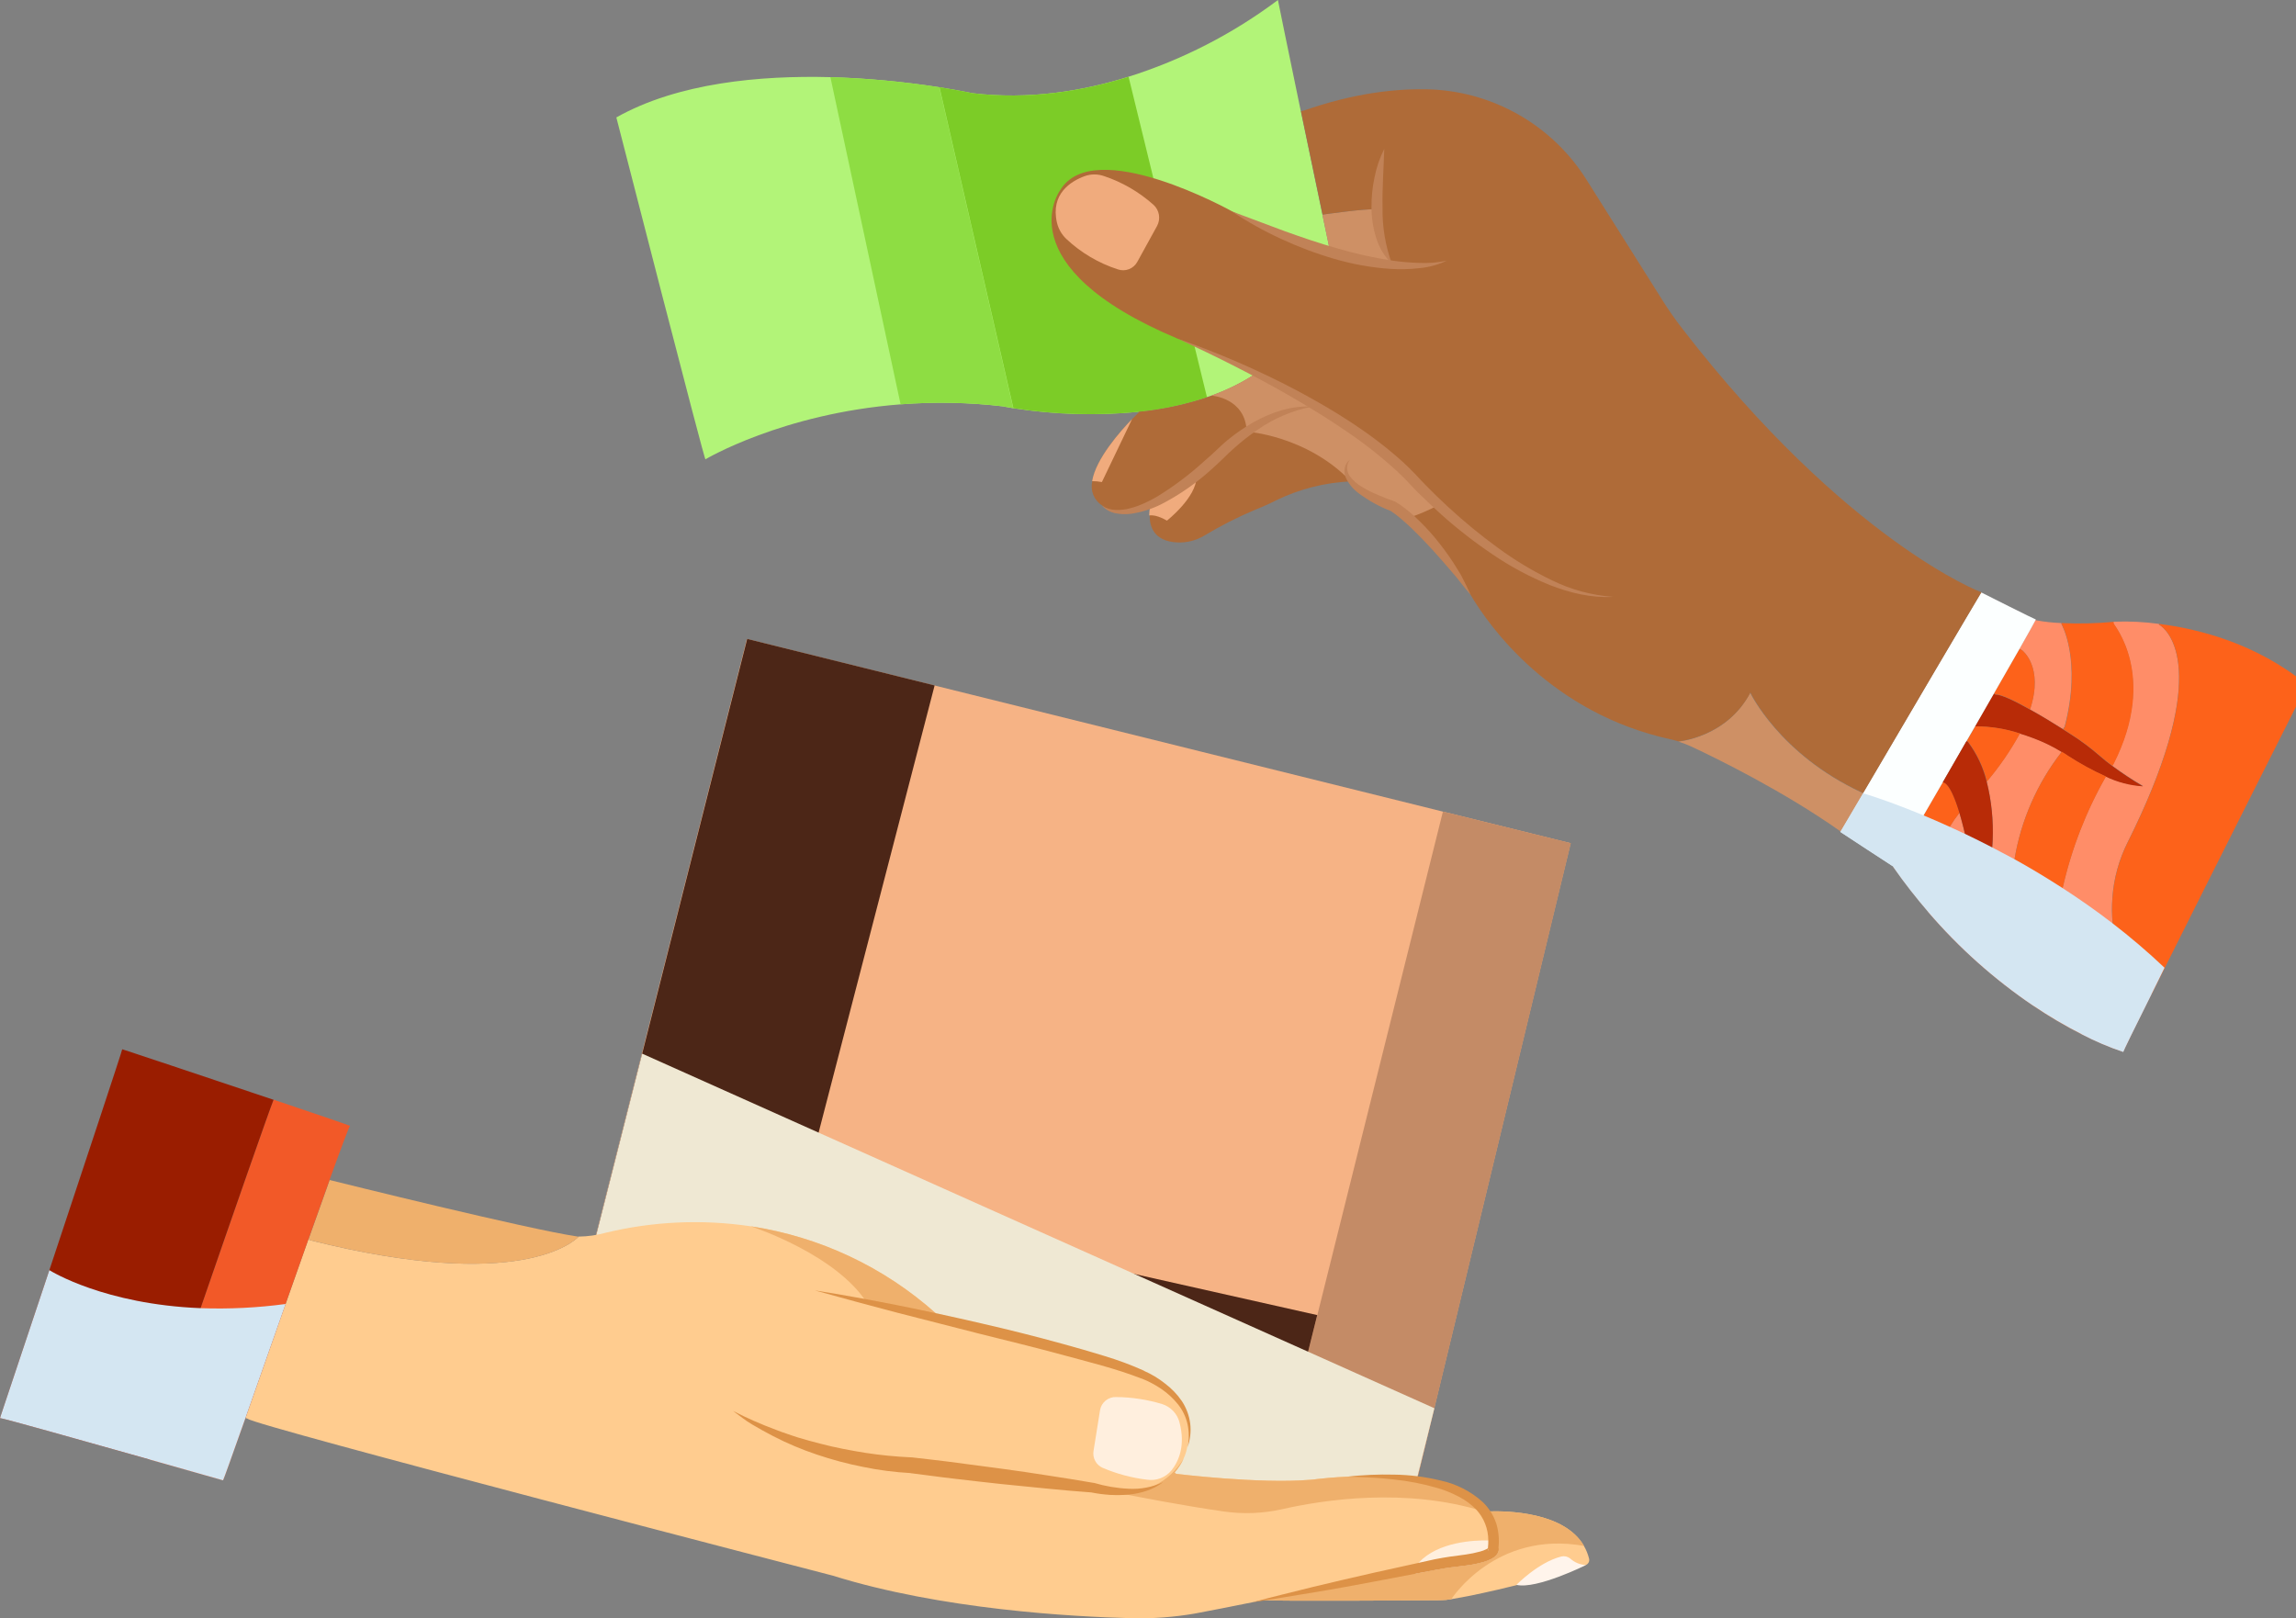
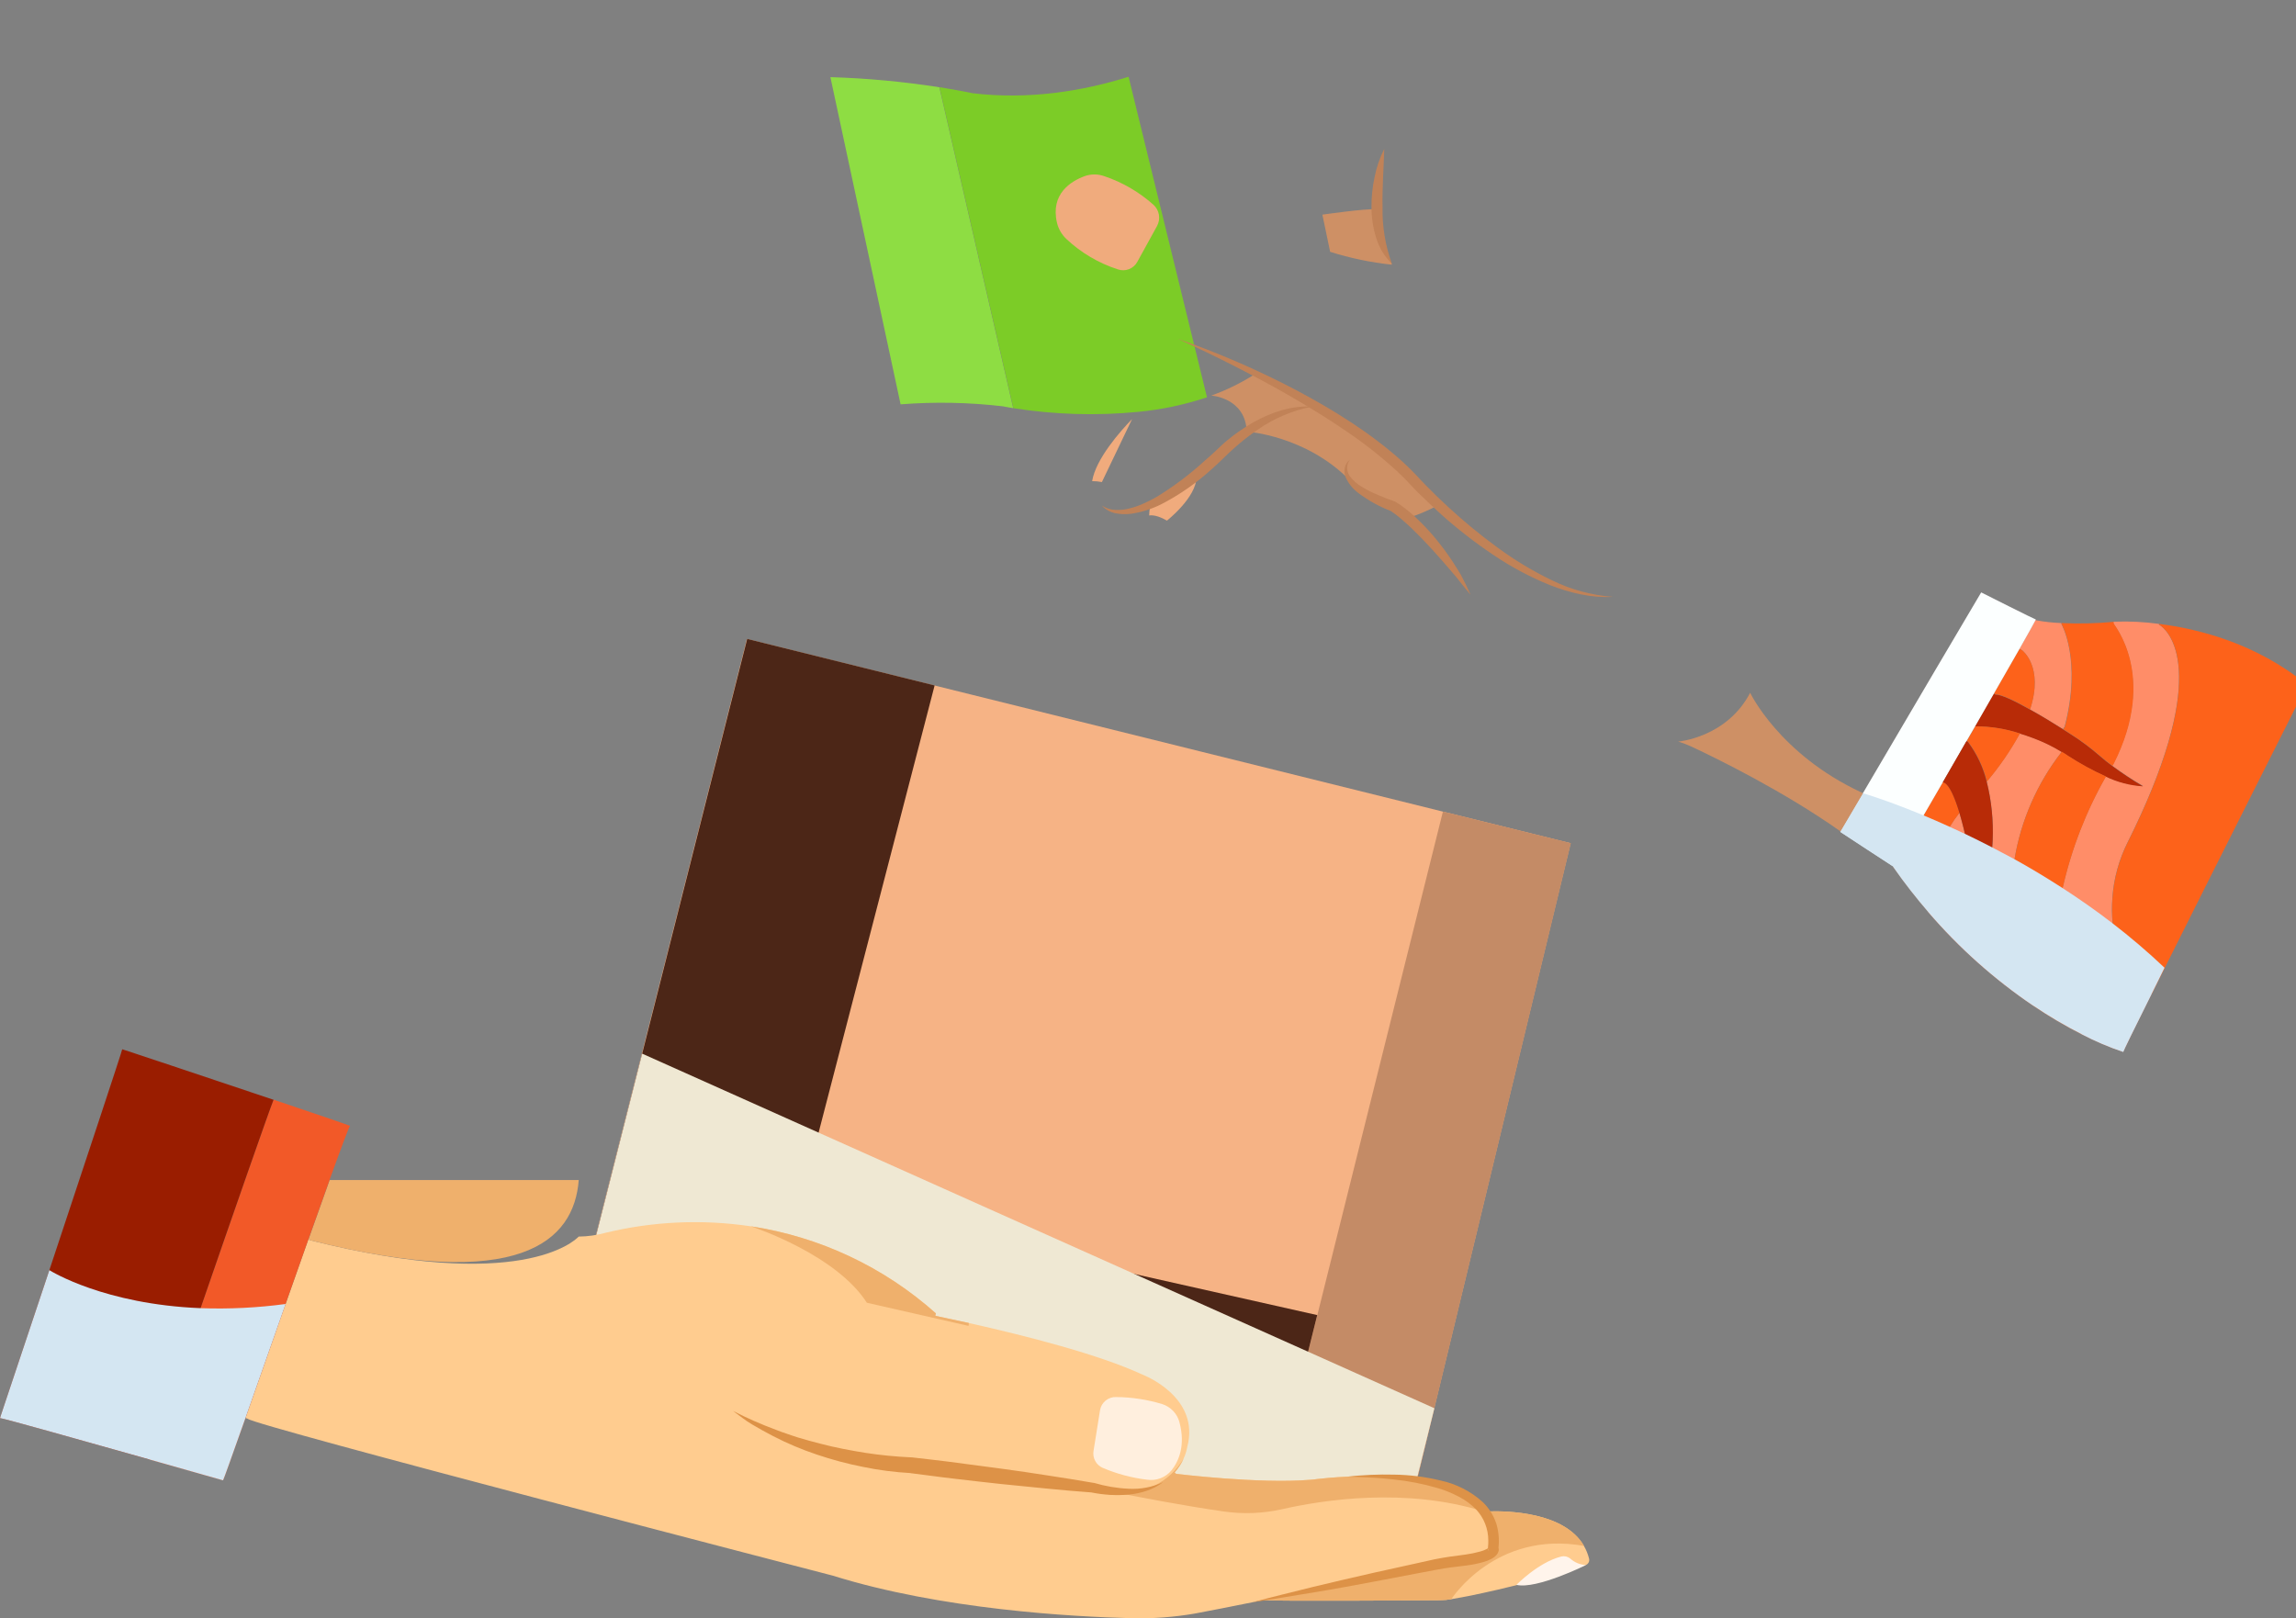
<svg xmlns="http://www.w3.org/2000/svg" width="61" height="43" viewBox="0 0 61 43" fill="none">
  <rect x="0" y="0" width="61" height="43" fill="#808080" stroke="none" />
  <g clip-path="url(#clip0_4317_96144)">
    <path d="M37.294 40.772C37.226 40.772 17.012 36.505 15 36.108L19.843 16.977L25.779 18.45L31.932 19.977L38.34 21.567L41.727 22.405L37.294 40.772Z" fill="#F6B385" />
    <path d="M37.3 40.771C37.232 40.771 34.818 40.256 33.727 40.045L38.332 21.578L38.348 21.567L41.735 22.404L37.3 40.771Z" fill="#C48B66" />
    <path d="M19.851 16.977L24.831 18.213L21.29 31.863L34.996 34.944L33.726 40.045L15.008 36.108L19.851 16.977Z" fill="#4C2617" />
    <g style="mix-blend-mode:multiply">
      <path d="M17.061 27.997L38.108 37.419L37.203 41.081L15.008 36.108L17.061 27.997Z" fill="#EFE8D3" />
    </g>
    <path d="M42.127 41.587C41.106 41.922 40.065 42.197 39.011 42.41C38.862 42.439 38.711 42.466 38.559 42.493C38.462 42.511 38.364 42.519 38.266 42.52C37.516 42.526 34.049 42.549 33.606 42.52H33.597V42.51L33.283 42.573C32.716 42.688 32.185 42.792 31.747 42.874C31.199 42.969 30.643 43.011 30.087 42.999C28.466 42.959 25.002 42.766 22.124 41.867C22.124 41.867 6.66 37.858 6.585 37.699L6.523 37.678C6.982 36.368 7.639 34.505 8.191 32.935L8.267 32.962C13.803 34.349 15.252 32.987 15.375 32.858C15.615 32.855 15.854 32.822 16.085 32.758C17.347 32.452 18.657 32.393 19.942 32.584C21.772 32.861 23.481 33.665 24.861 34.898L24.848 34.963C25.117 35.019 25.417 35.083 25.737 35.154C27.254 35.493 29.209 35.992 30.354 36.526C30.354 36.526 31.902 37.108 31.542 38.454C31.523 38.558 31.491 38.659 31.447 38.755C31.386 38.889 31.305 39.014 31.207 39.125L31.246 39.162C31.246 39.162 33.444 39.433 34.798 39.321C34.861 39.321 34.925 39.308 34.988 39.301C35.549 39.235 38.547 38.946 39.431 40.166C39.466 40.215 39.498 40.267 39.525 40.321L39.565 40.159C40.042 40.146 41.56 40.172 42.082 41.078C42.143 41.183 42.189 41.297 42.218 41.414C42.227 41.449 42.223 41.486 42.206 41.518C42.189 41.55 42.161 41.575 42.127 41.587Z" fill="#FFCC8F" />
-     <path d="M8.195 32.935C8.405 32.354 8.593 31.814 8.758 31.355C9.015 31.418 13.992 32.656 15.352 32.858H15.376C15.252 32.988 13.806 34.35 8.268 32.962L8.195 32.935Z" fill="#EFB06C" />
+     <path d="M8.195 32.935C8.405 32.354 8.593 31.814 8.758 31.355H15.376C15.252 32.988 13.806 34.35 8.268 32.962L8.195 32.935Z" fill="#EFB06C" />
    <path d="M29.016 39.6L29.052 39.46C29.052 39.46 29.284 39.509 29.652 39.581L29.631 39.726C29.422 39.706 29.216 39.664 29.016 39.6Z" fill="#DD9247" />
    <path d="M39.434 40.166C37.341 39.512 35.133 39.858 34.068 40.101C33.552 40.217 33.02 40.237 32.498 40.16C31.468 40.012 30.316 39.792 29.633 39.654C29.99 39.696 30.352 39.634 30.674 39.474C30.996 39.315 31.265 39.065 31.448 38.755C31.387 38.89 31.306 39.015 31.208 39.125L31.247 39.162C31.247 39.162 33.445 39.433 34.799 39.321C34.862 39.321 34.926 39.309 34.989 39.301C35.552 39.235 38.55 38.946 39.434 40.166Z" fill="#EFB06C" />
    <path d="M25.733 35.231L23.031 34.616C22.212 33.338 20.041 32.615 19.945 32.584C21.775 32.861 23.485 33.665 24.865 34.898L24.851 34.963C25.12 35.019 25.421 35.083 25.741 35.154L25.733 35.231Z" fill="#EFB06C" />
-     <path d="M21.648 34.288C22.39 34.405 23.13 34.54 23.865 34.686C24.601 34.833 25.331 34.993 26.063 35.162C26.796 35.33 27.522 35.512 28.248 35.713C28.61 35.812 28.971 35.916 29.331 36.027C29.696 36.136 30.054 36.269 30.401 36.425H30.392C30.592 36.512 30.779 36.625 30.949 36.76C31.123 36.89 31.275 37.048 31.398 37.227C31.518 37.407 31.594 37.613 31.622 37.828C31.647 38.039 31.622 38.254 31.551 38.456C31.593 38.254 31.593 38.046 31.551 37.844C31.507 37.648 31.418 37.465 31.291 37.308C31.166 37.153 31.017 37.017 30.852 36.905C30.689 36.794 30.513 36.701 30.329 36.629H30.321C29.643 36.363 28.905 36.186 28.186 35.99C27.467 35.795 26.736 35.617 26.01 35.436L23.832 34.879C23.101 34.687 22.373 34.49 21.648 34.288Z" fill="#DD9247" />
    <path d="M42.086 41.078C39.733 40.653 38.558 42.493 38.558 42.493C38.461 42.511 38.363 42.519 38.265 42.52C37.515 42.526 34.048 42.549 33.605 42.52L33.594 42.509C35.283 42.139 39.261 41.393 39.261 41.393C39.344 41.381 39.422 41.352 39.493 41.308C39.563 41.264 39.623 41.206 39.67 41.137L39.646 40.64L39.436 40.166C39.471 40.215 39.503 40.267 39.531 40.321L39.57 40.159C40.045 40.146 41.563 40.172 42.086 41.078Z" fill="#EFB06C" />
    <path d="M29.227 37.463C29.177 37.784 29.102 38.255 29.052 38.558C29.038 38.648 29.054 38.74 29.098 38.821C29.141 38.901 29.21 38.965 29.294 39.002C29.669 39.162 30.064 39.268 30.469 39.317C30.59 39.336 30.715 39.324 30.83 39.28C30.945 39.236 31.047 39.164 31.125 39.069C31.32 38.822 31.501 38.406 31.334 37.784C31.304 37.674 31.247 37.573 31.168 37.491C31.089 37.408 30.991 37.346 30.882 37.31C30.486 37.19 30.075 37.126 29.661 37.122C29.559 37.116 29.46 37.148 29.38 37.211C29.3 37.274 29.246 37.363 29.227 37.463Z" fill="#FFEFDE" />
    <path d="M40.289 42.112C40.289 42.112 40.866 41.515 41.48 41.359C41.522 41.349 41.565 41.349 41.606 41.358C41.648 41.368 41.686 41.387 41.719 41.414C41.834 41.518 41.982 41.579 42.138 41.585C42.138 41.585 40.823 42.239 40.289 42.112Z" fill="#FFF4EB" />
-     <path d="M39.815 41.198C39.812 41.21 39.809 41.223 39.805 41.235C39.792 41.27 39.773 41.301 39.747 41.327C39.712 41.364 39.672 41.394 39.628 41.417C39.557 41.454 39.483 41.483 39.407 41.504C39.268 41.544 39.126 41.573 38.982 41.592C38.841 41.613 38.703 41.624 38.571 41.642C38.439 41.661 38.303 41.682 38.17 41.707L37.614 41.812L37.531 41.747C37.576 41.667 37.63 41.592 37.692 41.524C38.204 40.962 39.179 40.925 39.537 40.931C39.623 40.931 39.673 40.931 39.673 40.931C39.673 40.931 39.74 41.057 39.815 41.198Z" fill="#FFEFDE" />
    <path d="M30.904 39.383C30.773 39.48 30.628 39.557 30.473 39.61C30.317 39.663 30.154 39.698 29.989 39.714C29.659 39.742 29.327 39.723 29.002 39.658H29.016C28.61 39.63 28.206 39.591 27.802 39.553C27.398 39.515 26.995 39.472 26.591 39.432C26.187 39.391 25.785 39.34 25.382 39.295C24.979 39.25 24.577 39.19 24.175 39.142H24.192C23.767 39.119 23.343 39.064 22.926 38.977C22.512 38.896 22.103 38.786 21.703 38.651C21.303 38.517 20.913 38.353 20.539 38.159L20.261 38.01L19.989 37.854C19.807 37.75 19.646 37.613 19.477 37.492C19.847 37.682 20.228 37.849 20.617 37.993C20.713 38.032 20.811 38.065 20.908 38.098C21.006 38.132 21.102 38.166 21.2 38.196C21.397 38.254 21.594 38.311 21.793 38.36C22.19 38.465 22.593 38.54 22.995 38.605C23.396 38.666 23.8 38.706 24.206 38.724H24.223C24.626 38.772 25.031 38.814 25.433 38.87C25.835 38.925 26.24 38.974 26.642 39.03C27.044 39.085 27.447 39.143 27.848 39.207C28.249 39.27 28.652 39.331 29.052 39.402H29.064C29.364 39.491 29.673 39.544 29.985 39.558C30.301 39.576 30.617 39.516 30.904 39.383Z" fill="#DD9247" />
    <path d="M39.755 40.488C39.684 40.273 39.563 40.077 39.401 39.919C39.081 39.628 38.689 39.427 38.266 39.338C37.862 39.24 37.448 39.188 37.033 39.183C36.622 39.173 36.211 39.191 35.803 39.237C36.212 39.249 36.62 39.262 37.024 39.311C37.425 39.352 37.821 39.43 38.207 39.544C38.396 39.6 38.579 39.675 38.753 39.767C38.923 39.853 39.078 39.967 39.212 40.103C39.424 40.327 39.542 40.624 39.541 40.933C39.542 40.996 39.539 41.059 39.532 41.122V41.139C39.519 41.148 39.505 41.157 39.491 41.164C39.439 41.19 39.384 41.211 39.327 41.226C39.2 41.261 39.072 41.288 38.942 41.306C38.811 41.327 38.674 41.34 38.532 41.361C38.391 41.382 38.255 41.405 38.114 41.433L37.695 41.526L36.5 41.79C35.962 41.911 35.425 42.037 34.888 42.166C34.352 42.302 33.815 42.427 33.281 42.573C33.829 42.494 34.372 42.398 34.917 42.31C35.462 42.222 36.005 42.12 36.548 42.018L37.617 41.814L38.172 41.709C38.305 41.684 38.439 41.662 38.573 41.645C38.707 41.627 38.843 41.615 38.985 41.594C39.128 41.575 39.27 41.546 39.41 41.506C39.486 41.485 39.56 41.456 39.63 41.419C39.675 41.396 39.715 41.366 39.75 41.329C39.775 41.303 39.795 41.272 39.807 41.237C39.812 41.225 39.815 41.212 39.818 41.2C39.819 41.188 39.819 41.175 39.818 41.163C39.817 41.149 39.815 41.136 39.812 41.122C39.835 40.909 39.816 40.694 39.755 40.488ZM39.539 41.18C39.539 41.174 39.539 41.168 39.539 41.162C39.539 41.157 39.539 41.153 39.539 41.148L39.554 41.211C39.547 41.202 39.542 41.191 39.539 41.18Z" fill="#DD9247" />
    <path d="M9.3 29.916C9.282 29.916 9.068 30.488 8.755 31.355C8.59 31.815 8.398 32.355 8.192 32.936C7.997 33.483 7.792 34.066 7.587 34.648L6.522 37.676C6.175 38.652 5.94 39.32 5.926 39.334L3.969 38.78L3.998 38.675C4.057 38.466 4.659 36.703 5.328 34.757C6.184 32.28 7.153 29.5 7.268 29.22C8.352 29.585 9.245 29.89 9.3 29.916Z" fill="#F25928" />
    <path d="M5.329 34.76C4.659 36.706 4.057 38.465 3.998 38.677L3.969 38.782C2.247 38.294 0.011 37.665 0 37.681C-0.01 37.697 0.616 35.837 1.311 33.75C2.215 31.028 3.257 27.888 3.247 27.881C3.236 27.874 5.507 28.63 7.268 29.223C7.153 29.502 6.184 32.282 5.329 34.76Z" fill="#9A1D00" />
    <g style="mix-blend-mode:multiply">
      <path d="M7.588 34.649L6.522 37.677C6.176 38.652 5.94 39.32 5.926 39.335L3.969 38.78C2.247 38.294 0.011 37.665 0 37.681C-0.01 37.697 0.616 35.837 1.311 33.749C1.36 33.781 2.776 34.657 5.329 34.76C6.083 34.787 6.839 34.75 7.588 34.649Z" fill="#D4E6F2" />
    </g>
    <path d="M53.521 22.832C53.694 21.794 54.123 20.815 54.77 19.984L54.776 19.975C54.541 19.831 54.294 19.711 54.036 19.615C53.905 19.564 53.779 19.523 53.661 19.487C53.412 19.942 53.118 20.371 52.783 20.767C52.91 21.276 52.963 21.801 52.941 22.325C52.941 22.387 52.937 22.45 52.928 22.513C52.917 22.648 52.899 22.783 52.875 22.917C52.603 24.468 53.158 25.501 53.189 25.564C53.06 25.395 52.947 25.215 52.852 25.025C52.694 24.714 52.588 24.378 52.538 24.033C52.423 23.221 52.309 22.61 52.205 22.154C52.153 21.934 52.1 21.75 52.058 21.596C51.964 21.714 51.878 21.838 51.8 21.967C51.587 22.31 51.428 22.686 51.331 23.078C51.235 23.448 51.207 23.832 51.25 24.212L51.227 24.232C52.042 25.183 52.982 26.021 54.02 26.724L54.06 26.663C53.396 25.212 53.338 23.9 53.521 22.832ZM54.767 16.582V16.556C54.545 16.548 54.323 16.524 54.104 16.484L54.079 16.474C54.05 16.534 53.889 16.82 53.652 17.239L53.724 17.28C53.724 17.28 54.306 17.71 53.933 18.85C54.226 19.014 54.541 19.208 54.809 19.373L54.852 19.306C55.317 17.536 54.767 16.582 54.767 16.582ZM57.161 26.414L57.145 26.406C56.456 25.891 56.195 25.188 56.128 24.536C56.105 24.309 56.103 24.081 56.121 23.854C56.157 23.342 56.295 22.842 56.525 22.383C56.779 21.873 56.99 21.409 57.163 20.983C58.68 17.266 57.358 16.597 57.358 16.597V16.578C56.971 16.525 56.58 16.505 56.189 16.519H56.148V16.566C56.136 16.577 57.334 17.945 56.148 20.295L56.116 20.346C56.38 20.541 56.655 20.721 56.939 20.886C56.596 20.865 56.259 20.778 55.949 20.628C55.421 21.555 55.033 22.555 54.798 23.596C54.535 24.841 54.546 26.248 55.321 27.45L55.306 27.48C55.66 27.666 56.027 27.822 56.406 27.948C56.406 27.94 56.706 27.327 57.161 26.414Z" fill="#FF8D68" />
    <path d="M56.115 20.351C56.004 20.268 55.891 20.18 55.789 20.089C55.545 19.876 55.286 19.682 55.012 19.509L54.809 19.378C54.541 19.208 54.226 19.014 53.933 18.855C53.525 18.625 53.157 18.449 53.015 18.457L52.97 18.431C52.81 18.71 52.64 19.003 52.469 19.303C52.872 19.301 53.272 19.364 53.655 19.49C53.773 19.526 53.898 19.568 54.029 19.618C54.287 19.714 54.535 19.835 54.769 19.978C54.825 20.011 54.874 20.046 54.934 20.083C55.256 20.293 55.594 20.477 55.945 20.636C56.255 20.785 56.591 20.873 56.935 20.894C56.652 20.727 56.379 20.546 56.115 20.351Z" fill="#B82B07" />
    <path d="M56.157 16.57V16.523C55.697 16.567 55.234 16.578 54.773 16.556V16.583C54.773 16.583 55.322 17.536 54.86 19.311L54.817 19.378L55.02 19.509C55.294 19.682 55.553 19.876 55.797 20.089C55.901 20.18 56.012 20.268 56.123 20.351L56.156 20.299C57.343 17.95 56.144 16.582 56.157 16.57ZM57.362 16.578V16.597C57.362 16.597 58.684 17.266 57.168 20.983C56.994 21.409 56.784 21.874 56.529 22.383C56.299 22.842 56.162 23.342 56.125 23.854C56.107 24.081 56.11 24.309 56.133 24.536C56.2 25.188 56.46 25.891 57.149 26.406L57.166 26.414C57.27 26.197 57.391 25.964 57.514 25.717C58.952 22.837 61.292 18.197 61.292 18.197C59.946 17.091 58.398 16.707 57.358 16.578H57.362ZM54.801 23.601C55.036 22.56 55.424 21.559 55.953 20.632C55.602 20.474 55.264 20.289 54.941 20.08C54.887 20.043 54.837 20.007 54.777 19.975L54.771 19.984C54.124 20.815 53.695 21.794 53.522 22.832C53.339 23.9 53.398 25.212 54.062 26.665L54.023 26.726C54.436 27.005 54.867 27.259 55.312 27.485L55.327 27.454C54.549 26.252 54.538 24.845 54.801 23.601ZM53.725 17.28L53.653 17.239C53.468 17.567 53.234 17.972 52.974 18.426L53.019 18.452C53.161 18.444 53.529 18.619 53.937 18.85C54.307 17.71 53.725 17.28 53.725 17.28ZM51.334 23.08C51.431 22.688 51.589 22.313 51.803 21.969C51.881 21.84 51.967 21.716 52.06 21.598C51.814 20.781 51.641 20.79 51.641 20.79L51.618 20.778C51.437 21.092 51.262 21.392 51.104 21.664C50.641 22.463 50.309 23.025 50.305 23.025V23.038C50.609 23.47 50.921 23.866 51.234 24.231L51.257 24.211C51.213 23.832 51.239 23.449 51.334 23.08ZM52.477 19.3C52.401 19.428 52.327 19.559 52.251 19.69L52.288 19.711C52.524 20.027 52.694 20.387 52.788 20.769C53.123 20.373 53.418 19.944 53.667 19.489C53.283 19.362 52.881 19.298 52.477 19.3Z" fill="#FD621A" />
    <path d="M54.088 16.461C54.088 16.461 54.088 16.461 54.083 16.474C54.053 16.535 53.893 16.82 53.656 17.239C53.47 17.567 53.237 17.972 52.976 18.426C52.816 18.704 52.647 18.997 52.475 19.298C52.4 19.427 52.325 19.557 52.249 19.688C52.039 20.057 51.823 20.426 51.621 20.778C51.44 21.092 51.265 21.392 51.107 21.664C50.643 22.463 50.312 23.025 50.307 23.025C50.303 23.025 48.906 22.108 48.906 22.108L48.898 22.088C48.898 22.088 49.137 21.681 49.496 21.072C50.518 19.332 52.507 15.95 52.636 15.741C52.703 15.774 54.055 16.456 54.088 16.461Z" fill="#FCFFFF" />
    <path d="M52.875 22.922C52.91 22.727 52.932 22.529 52.941 22.33C52.963 21.806 52.91 21.282 52.783 20.773C52.689 20.39 52.519 20.03 52.283 19.714L52.245 19.693C52.036 20.062 51.819 20.431 51.617 20.783L51.64 20.796C51.64 20.796 51.814 20.786 52.059 21.604C52.202 22.078 52.373 22.837 52.539 24.04C52.589 24.386 52.695 24.721 52.853 25.032C52.949 25.222 53.061 25.403 53.19 25.572C53.158 25.503 52.603 24.47 52.875 22.922Z" fill="#B82B07" />
    <g style="mix-blend-mode:multiply">
      <path d="M57.163 26.414C56.707 27.326 56.407 27.94 56.411 27.953C56.033 27.826 55.665 27.67 55.312 27.485C54.867 27.259 54.436 27.005 54.023 26.726C52.984 26.023 52.045 25.185 51.229 24.234C50.915 23.869 50.601 23.473 50.3 23.04V23.028C50.282 23.021 48.898 22.111 48.898 22.111L48.891 22.091C48.891 22.091 49.129 21.684 49.488 21.075C49.488 21.075 50.123 21.259 51.099 21.664C51.316 21.755 51.55 21.855 51.798 21.969C51.929 22.027 52.065 22.09 52.203 22.156C52.436 22.267 52.675 22.385 52.925 22.515C53.118 22.615 53.316 22.72 53.518 22.829C53.937 23.06 54.362 23.316 54.797 23.597C55.233 23.879 55.684 24.193 56.125 24.533C56.606 24.903 57.067 25.297 57.507 25.714C57.388 25.964 57.27 26.197 57.163 26.414Z" fill="#D4E6F2" />
    </g>
-     <path d="M35.338 6.682L35.134 5.704C34.982 4.978 34.767 3.944 34.56 2.956C34.246 1.428 33.949 0.008 33.952 0C32.753 0.9 31.41 1.589 29.98 2.04C28.757 2.423 27.335 2.655 25.834 2.476C25.834 2.476 25.505 2.404 24.957 2.318C23.999 2.169 23.033 2.079 22.064 2.05C20.198 2.001 18.012 2.198 16.375 3.12C16.375 3.12 18.754 12.395 18.743 12.204C18.743 12.204 20.777 10.988 23.925 10.744C24.831 10.673 25.743 10.691 26.646 10.798C26.646 10.798 26.742 10.818 26.916 10.846C28.013 11.018 29.128 11.05 30.233 10.944C30.854 10.884 31.467 10.754 32.059 10.557C32.519 10.405 32.957 10.194 33.362 9.929C33.362 9.929 35.017 9.091 35.874 8.901L35.338 6.682Z" fill="#B2F478" />
    <path d="M26.918 10.846C26.744 10.817 26.648 10.797 26.648 10.797C25.745 10.691 24.833 10.673 23.927 10.744L22.062 2.05C23.032 2.079 23.998 2.169 24.956 2.318L26.918 10.846Z" fill="#8EDD43" />
    <path d="M32.067 10.557C31.474 10.754 30.862 10.884 30.24 10.944C29.135 11.051 28.021 11.018 26.924 10.846L24.961 2.318C25.509 2.404 25.838 2.477 25.838 2.477C27.339 2.655 28.761 2.423 29.984 2.04L32.067 10.557Z" fill="#7CCC27" />
    <path d="M48.898 22.091C47.394 21.027 45.62 20.157 44.94 19.839C44.825 19.786 44.707 19.741 44.586 19.705C44.586 19.705 45.877 19.6 46.498 18.408C46.498 18.408 47.274 20.04 49.45 21.054L49.494 21.08C49.137 21.684 48.898 22.091 48.898 22.091Z" fill="#CE9065" />
    <path d="M35.136 5.703C35.136 5.703 36.292 5.536 36.562 5.562H36.584C36.596 6.067 36.696 6.598 36.976 7.005V7.033C36.42 6.974 35.871 6.859 35.337 6.691V6.682L35.133 5.704L35.136 5.703Z" fill="#CE9065" />
-     <path d="M52.646 15.735L52.639 15.744C52.508 15.953 50.518 19.335 49.499 21.075L49.456 21.049C47.279 20.034 46.505 18.403 46.505 18.403C45.877 19.593 44.592 19.699 44.592 19.699C44.52 19.677 44.451 19.66 44.382 19.644C41.219 18.953 39.568 16.654 39.07 15.805C38.972 15.632 38.861 15.466 38.751 15.303C38.366 14.741 37.919 14.223 37.416 13.763C37.291 13.645 37.156 13.54 37.01 13.449C36.372 13.208 36.044 12.981 35.887 12.786L35.88 12.791C35.195 12.823 34.525 12.993 33.908 13.293C33.728 13.385 33.543 13.468 33.354 13.542C32.885 13.739 32.43 13.97 31.994 14.233C31.778 14.362 31.529 14.425 31.278 14.413C30.643 14.384 30.539 13.971 30.545 13.694C30.546 13.617 30.554 13.54 30.57 13.465C30.57 13.459 30.57 13.453 30.57 13.447L30.555 13.413C29.622 13.819 29.28 13.43 29.28 13.43C29.175 13.363 29.094 13.265 29.047 13.15C29.001 13.035 28.991 12.908 29.02 12.787C29.115 12.193 29.768 11.456 30.081 11.132C30.186 11.028 30.248 10.966 30.248 10.966V10.943C30.911 10.878 31.564 10.734 32.193 10.515C32.608 10.366 33.006 10.169 33.376 9.929C32.199 9.349 31.291 9.001 31.291 9.001C26.694 7.067 28.16 5.065 28.16 5.065C29.042 3.556 32.738 5.618 32.738 5.618C33.571 6.053 34.442 6.412 35.34 6.691C35.873 6.859 36.423 6.974 36.979 7.034V7.005C36.697 6.599 36.598 6.063 36.586 5.562H36.565C36.295 5.535 35.139 5.702 35.139 5.702C34.986 4.976 34.772 3.942 34.565 2.955L34.638 2.939C35.971 2.474 37.107 2.34 38.047 2.377C38.873 2.417 39.676 2.655 40.391 3.072C41.105 3.489 41.708 4.072 42.148 4.772C42.813 5.828 43.733 7.284 44.158 7.962C44.328 8.234 44.512 8.497 44.709 8.75C49.042 14.35 52.645 15.758 52.646 15.735Z" fill="#AF6B38" />
    <path d="M38.217 13.42C37.96 13.558 37.691 13.673 37.413 13.763C37.288 13.645 37.152 13.54 37.006 13.449C36.367 13.208 36.041 12.98 35.884 12.786C34.705 11.565 33.122 11.469 33.122 11.469C33.092 10.565 32.18 10.511 32.18 10.511C32.596 10.363 32.993 10.166 33.364 9.926C36.147 11.107 38.217 13.42 38.217 13.42Z" fill="#CE9065" />
    <path d="M30.217 6.956L30.741 6.004C30.79 5.913 30.807 5.808 30.79 5.706C30.773 5.604 30.722 5.511 30.645 5.441C30.265 5.102 29.821 4.843 29.338 4.681C29.169 4.62 28.984 4.62 28.815 4.681C28.457 4.813 27.902 5.148 28.082 5.92C28.121 6.084 28.208 6.233 28.33 6.349C28.721 6.717 29.189 6.993 29.7 7.158C29.796 7.191 29.901 7.189 29.996 7.152C30.09 7.115 30.169 7.046 30.217 6.956Z" fill="#F0AB7D" />
    <path d="M30.077 11.135L29.275 12.809C29.19 12.792 29.103 12.784 29.016 12.785C29.111 12.195 29.764 11.458 30.077 11.135Z" fill="#F0AB7D" />
    <path d="M31.788 12.673C31.788 13.218 31.003 13.834 31.003 13.834C30.767 13.697 30.615 13.684 30.531 13.697C30.532 13.62 30.54 13.544 30.556 13.469C30.922 13.154 31.788 12.673 31.788 12.673Z" fill="#F0AB7D" />
    <path d="M36.777 3.956C36.761 4.489 36.721 5.002 36.732 5.507C36.721 6.017 36.805 6.525 36.979 7.006C36.782 6.815 36.638 6.577 36.56 6.314C36.479 6.054 36.438 5.783 36.438 5.511C36.435 5.242 36.462 4.973 36.519 4.71C36.57 4.448 36.657 4.194 36.777 3.956Z" fill="#C18257" />
-     <path d="M38.435 6.927C38.205 7.037 37.957 7.104 37.703 7.126C37.45 7.155 37.196 7.161 36.943 7.145C36.437 7.111 35.937 7.021 35.451 6.879C34.968 6.739 34.496 6.561 34.039 6.349C33.583 6.14 33.144 5.895 32.727 5.617L34.126 6.14C34.592 6.308 35.057 6.467 35.532 6.601C36.002 6.739 36.48 6.846 36.965 6.921C37.207 6.957 37.452 6.978 37.697 6.986C37.945 6.998 38.193 6.978 38.435 6.927Z" fill="#C18257" />
    <path d="M35.864 12.214C35.817 12.277 35.791 12.354 35.791 12.434C35.792 12.508 35.814 12.581 35.855 12.643C35.945 12.766 36.06 12.868 36.193 12.942C36.326 13.023 36.466 13.093 36.611 13.152C36.756 13.217 36.904 13.273 37.056 13.324L37.073 13.332C37.193 13.404 37.307 13.486 37.414 13.576C37.519 13.66 37.619 13.751 37.714 13.847C37.906 14.033 38.084 14.233 38.248 14.444C38.413 14.653 38.565 14.87 38.703 15.096C38.738 15.153 38.774 15.208 38.808 15.266L38.899 15.444C38.959 15.563 39.017 15.683 39.07 15.802C38.983 15.701 38.899 15.6 38.819 15.497L38.698 15.343L38.571 15.194C38.401 14.996 38.23 14.799 38.056 14.608C37.881 14.416 37.703 14.23 37.519 14.052C37.425 13.965 37.331 13.877 37.235 13.795C37.143 13.715 37.045 13.641 36.943 13.573L36.961 13.582C36.646 13.462 36.35 13.298 36.082 13.095C35.941 12.989 35.829 12.85 35.754 12.69C35.718 12.606 35.709 12.513 35.729 12.424C35.748 12.341 35.796 12.267 35.864 12.214Z" fill="#C18257" />
    <path d="M29.273 13.432C29.383 13.506 29.512 13.547 29.645 13.55C29.775 13.555 29.904 13.54 30.029 13.504C30.155 13.472 30.279 13.429 30.396 13.373C30.516 13.32 30.632 13.26 30.745 13.194C31.197 12.916 31.62 12.596 32.011 12.238C32.115 12.151 32.212 12.061 32.307 11.972C32.402 11.883 32.508 11.779 32.613 11.694C32.827 11.518 33.055 11.36 33.296 11.223C33.774 10.953 34.325 10.769 34.866 10.805C34.342 10.904 33.846 11.114 33.41 11.421C33.192 11.569 32.984 11.732 32.788 11.908C32.684 11.997 32.601 12.082 32.5 12.18C32.4 12.278 32.3 12.368 32.199 12.46C31.792 12.832 31.337 13.149 30.846 13.402C30.595 13.527 30.326 13.612 30.049 13.652C29.91 13.67 29.768 13.665 29.63 13.637C29.493 13.608 29.367 13.537 29.273 13.432Z" fill="#C18257" />
    <path d="M31.289 9.001C32.368 9.376 33.418 9.83 34.429 10.362C35.436 10.898 36.418 11.503 37.278 12.282C37.383 12.379 37.487 12.481 37.592 12.589C37.697 12.698 37.783 12.799 37.881 12.895C38.077 13.097 38.281 13.292 38.488 13.483C38.9 13.863 39.333 14.219 39.786 14.549C40.239 14.883 40.722 15.174 41.229 15.418C41.737 15.668 42.289 15.818 42.854 15.859C42.282 15.893 41.71 15.755 41.174 15.545C40.641 15.329 40.132 15.056 39.656 14.732C39.179 14.411 38.725 14.058 38.296 13.675C38.086 13.484 37.877 13.286 37.667 13.082C37.563 12.978 37.467 12.873 37.368 12.768C37.27 12.664 37.175 12.575 37.072 12.481C36.656 12.103 36.214 11.757 35.747 11.444C35.283 11.124 34.799 10.831 34.31 10.545C33.821 10.26 33.32 9.996 32.815 9.737C32.311 9.479 31.805 9.238 31.289 9.001Z" fill="#C18257" />
  </g>
  <defs>
    <clipPath id="clip0_4317_96144">
      <rect width="61" height="43" fill="white" />
    </clipPath>
  </defs>
</svg>